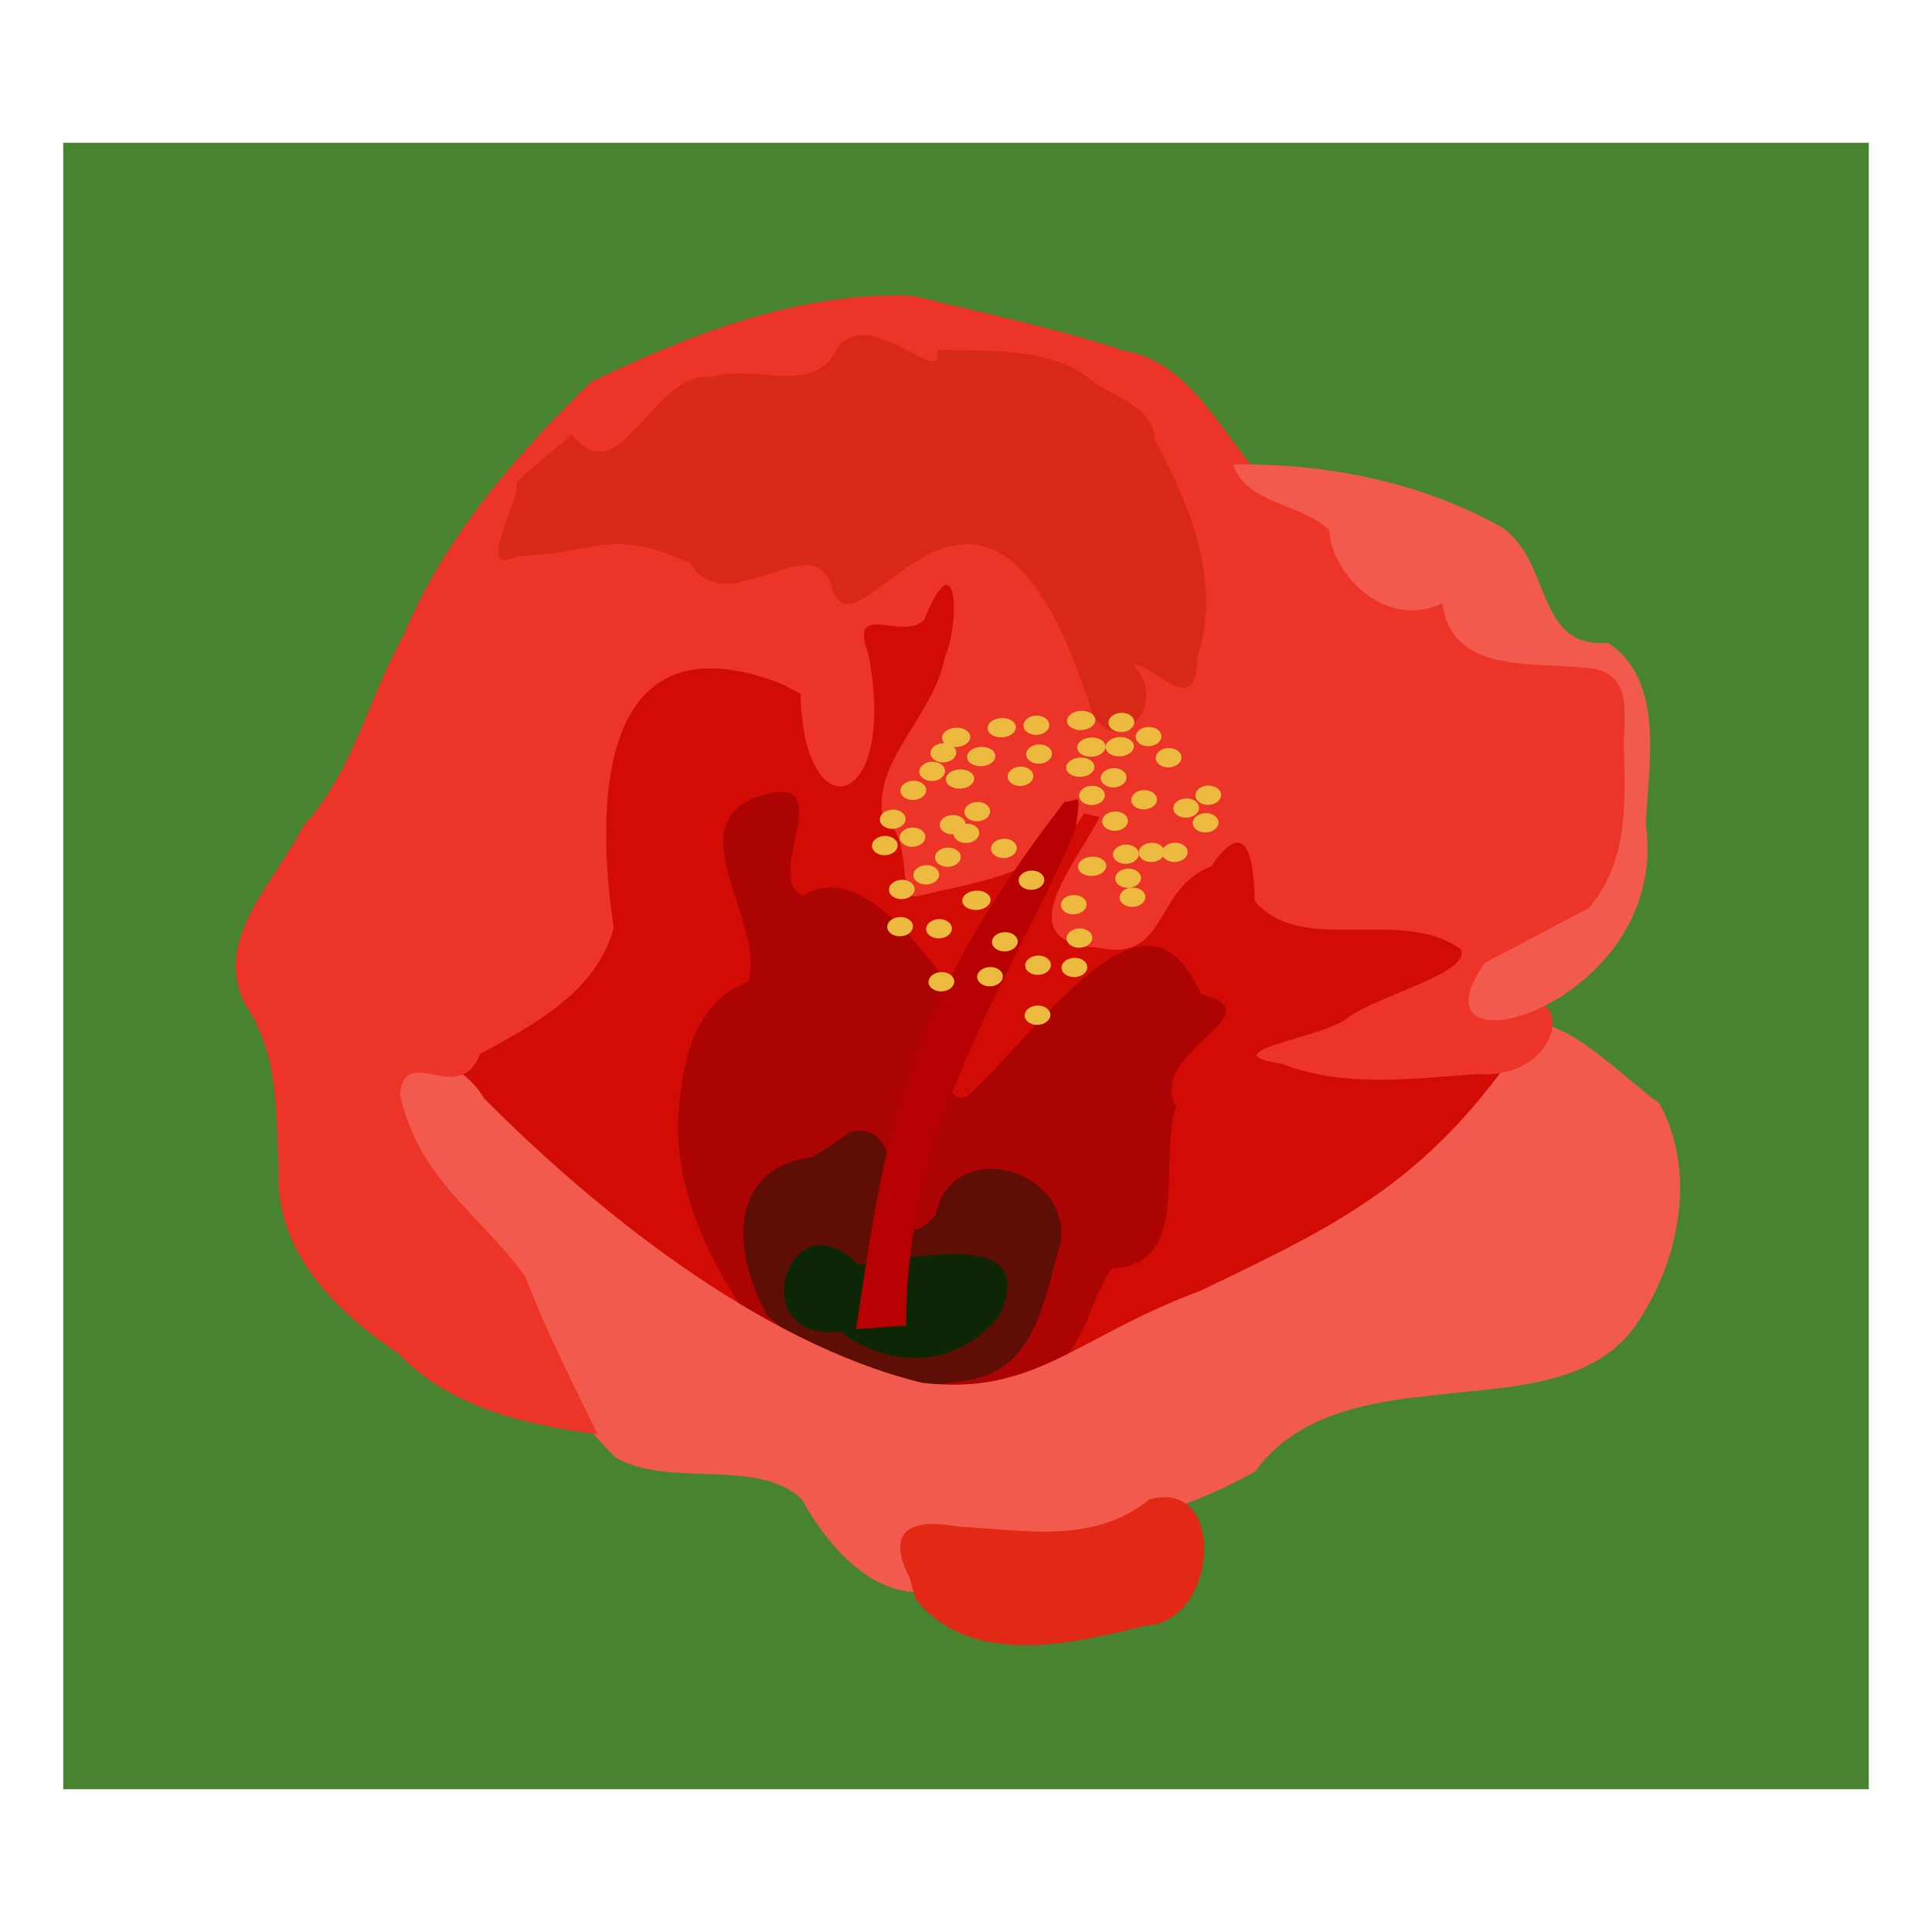
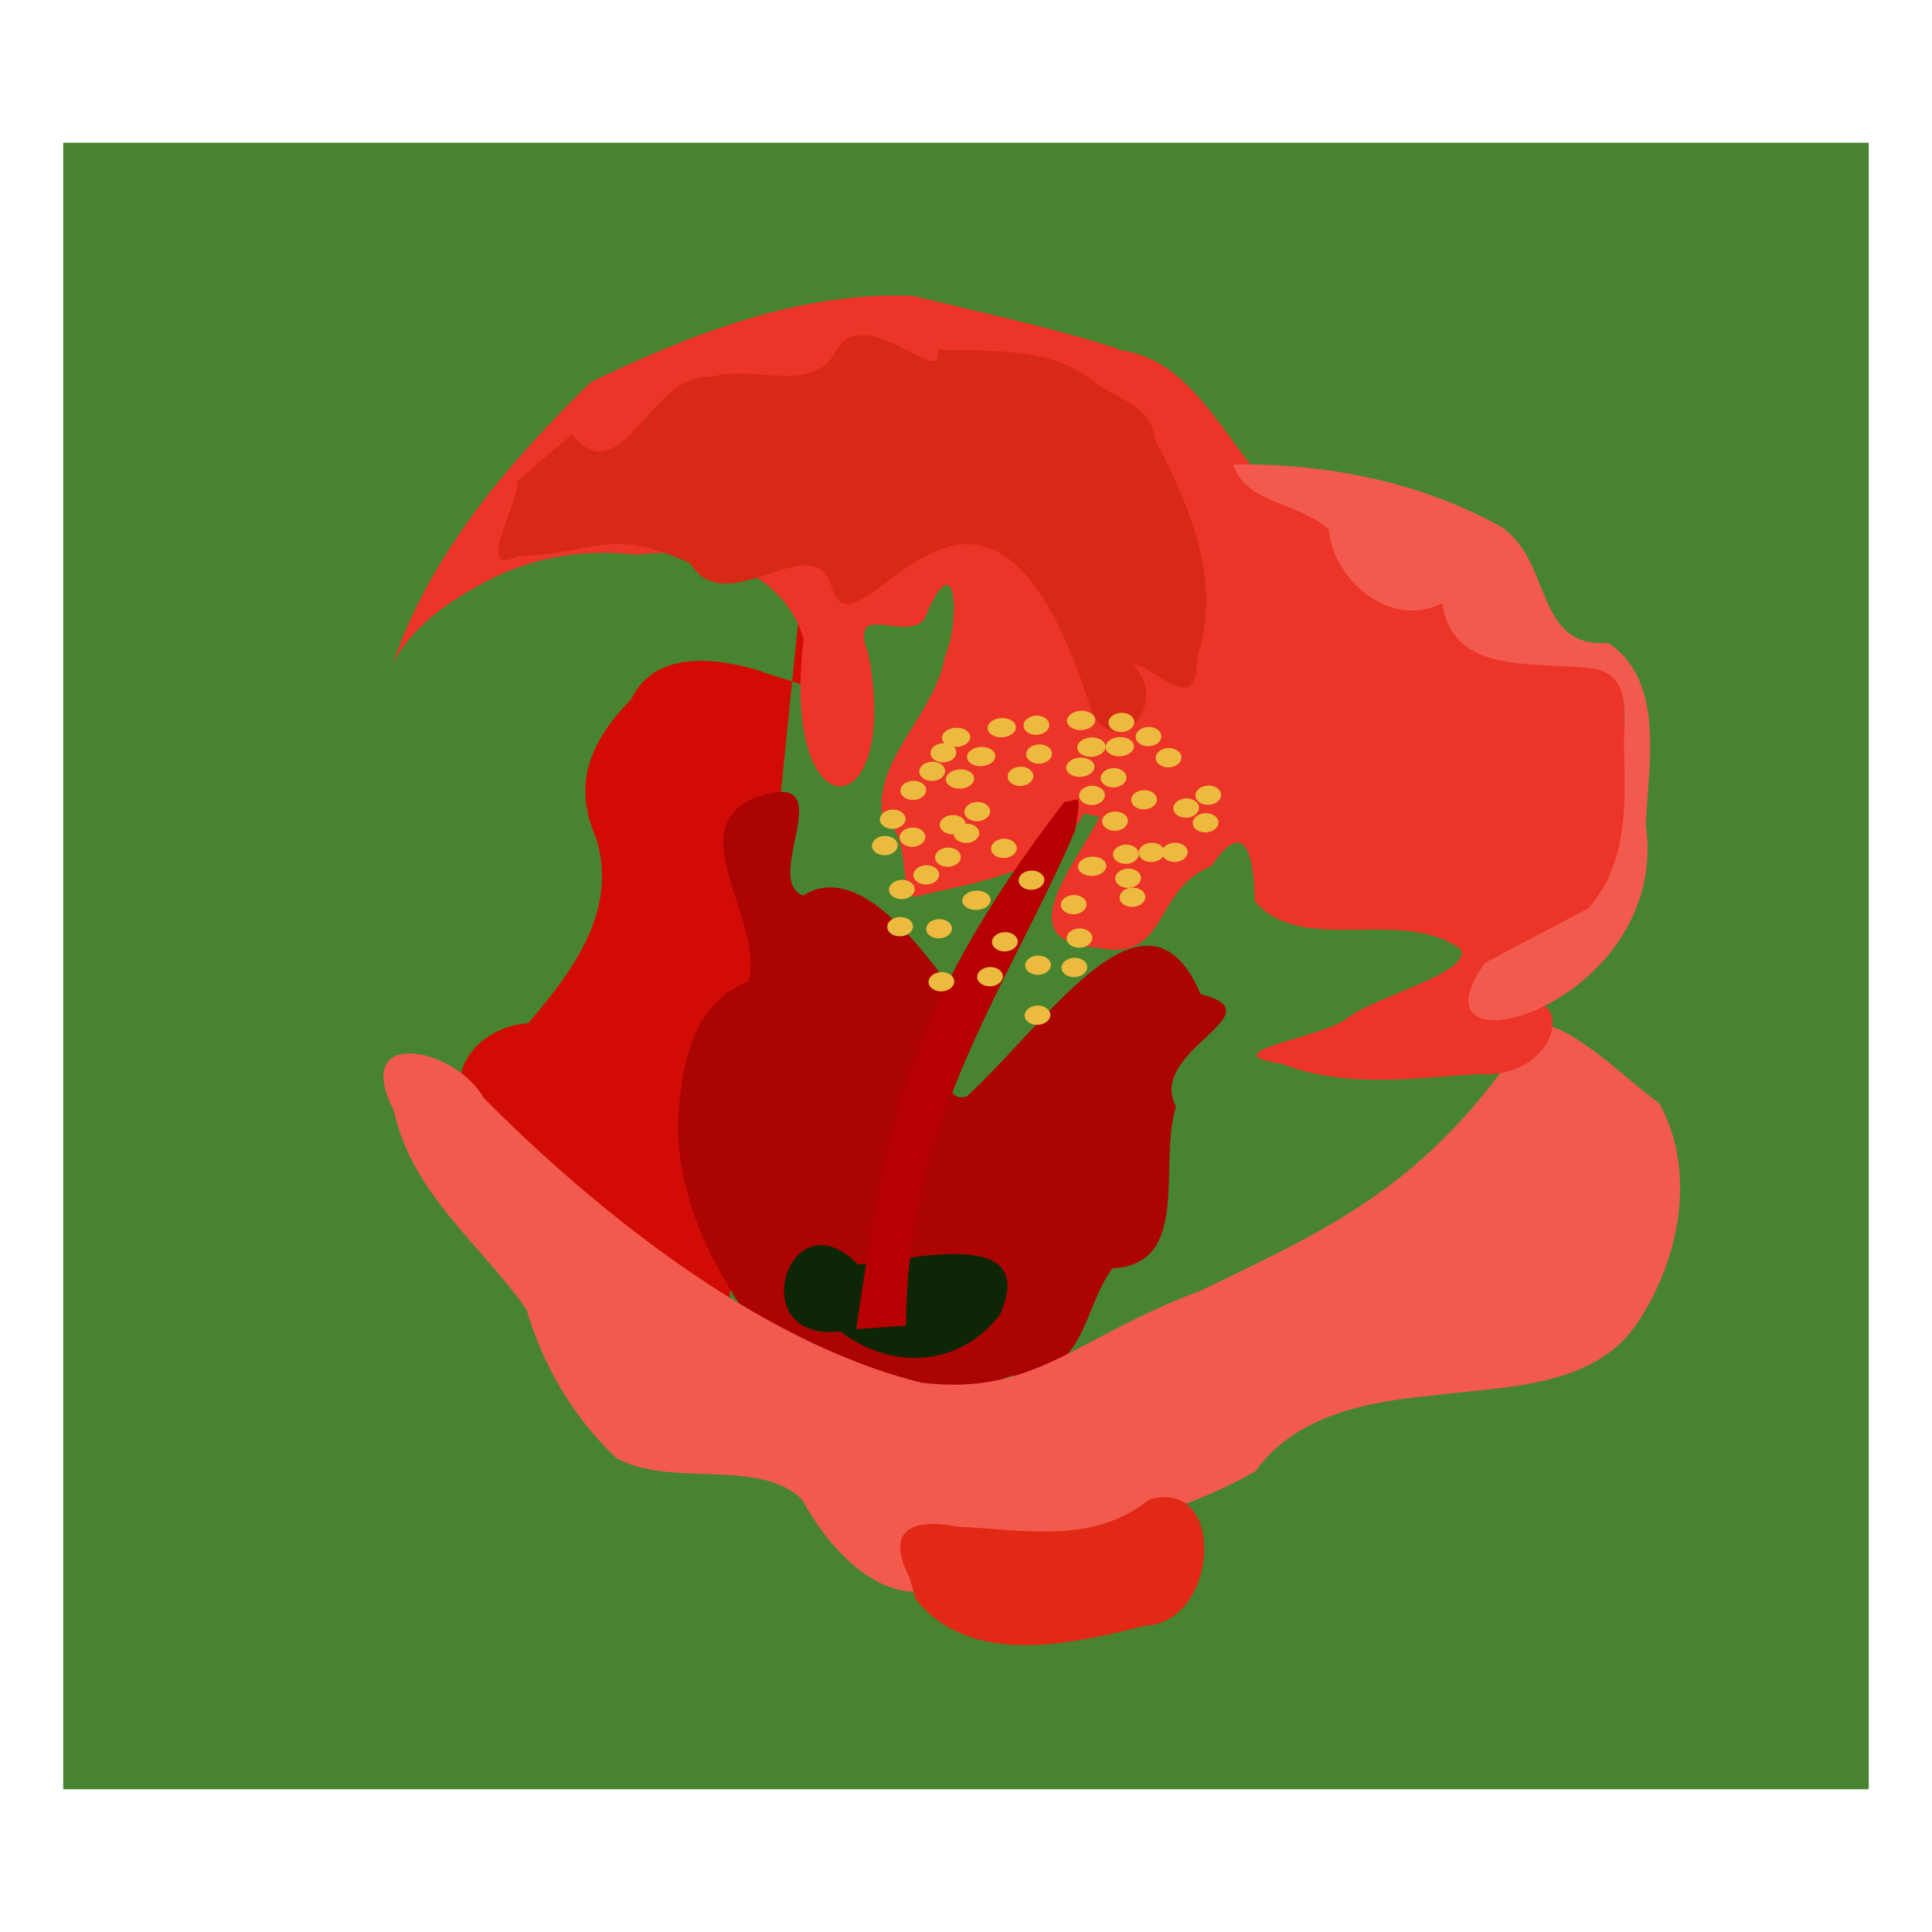
<svg xmlns="http://www.w3.org/2000/svg" width="600" height="600" viewBox="0 0 600 600">
  <path fill="#48842f" d="M19.635 44.335h560.729v511.33H19.635z" />
-   <path d="M226.51 403.756c-25.687-15.303-47.746-35.425-71.05-53.651-22.869-8.067-11.107-31.055 8.57-32.338 13.956-16.13 28.083-35.412 21.1-57.425-7.763-17.714-1.14-30.78 10.956-43.294 7.242-15.023 25.775-12.92 39.64-8.825 8.573 3.721 26.926 5.363 24.456 18.477 2.448 18.488 4.809 16.5 3.827.702v-40.285c14.796 6.19 25.734-3.334 32.774-12.934 1.535 26.866-4.93 54.671-22.148 76.164 11.604 6.209 14.915 14.174 11.217 25.572 9.33-6.45 31.98-5.183 39.625-14.563-10.408-18.817 9.288-14.92 17.763-5.786 3.256 14.09-6.378 18.498-13.036 24.688 9.393 9.334 23.876 16.75 23.697-1.083 13.12-9.674 27.488-17.777 41.047-26.958-11.741 16.672-2.293 41.268 20.643 27.798 15.15-.309 42.986 11.396 46.649 16.915-16.615 8.069-31.186 22.2-49.442 25.927-8.631.637-27.255.152-8.642 7.97 21.178 5.986 44.476-5.348 65.169-.451-8.368 21.455-25.358 36.478-43.6 50.21-20.212 16.155-47.313 20.07-70.662 30.514-22.097 5.315-41.463 22.881-63.986 23.007-16.309-6.555-37.922-3.03-50.445-16.626l-14.122-13.725z" fill="#d20c05" />
+   <path d="M226.51 403.756c-25.687-15.303-47.746-35.425-71.05-53.651-22.869-8.067-11.107-31.055 8.57-32.338 13.956-16.13 28.083-35.412 21.1-57.425-7.763-17.714-1.14-30.78 10.956-43.294 7.242-15.023 25.775-12.92 39.64-8.825 8.573 3.721 26.926 5.363 24.456 18.477 2.448 18.488 4.809 16.5 3.827.702v-40.285l-14.122-13.725z" fill="#d20c05" />
  <path d="M232.402 304.776c5.237-18.576-21.053-46.848 1.521-56.839 29.26-10.812 2.1 25.14 15.484 30.202 16.49-10.515 34.823 14.14 43.643 25.495 4.132 10.042-4.155 40.601 7.263 36.82 25.182-23.016 55.667-71.24 72.561-31.698 24.58 6.148-16.934 17.304-7.654 34.92-5.621 17.92 4.929 48.982-19.788 50.22-9.534 13.128-8.266 34.03-31.423 33.37-13.355 5.382-27.184 5.804-40.385.423-15.974-4.603-34.453-6.774-43.767-22.328-12.77-19.442-21.43-41.542-18.85-63.395 1.666-14.11 4.945-30.673 21.395-37.19z" fill="#ab0402" />
-   <path d="M263.832 351.66c21.309-5.999 9.731 45.704 26.82 25.484 4.785-24.183 42.113-14.652 38.754 8.807-5.22 16.36-6.934 41.26-31.95 43.074-22.088 4.407-43.438-6.125-59.167-20.51-10.207-17.9-13.284-45.493 13.753-49.104 4.102-2.323 8.061-4.892 11.79-7.751z" fill="#5e0e05" />
  <path d="M260.908 413.461c-30.484 3.686-15.99-43.042 5.564-20.71 14.523-1.084 56.811-12.753 44.03 15.61-12.749 16.395-33.586 17.22-49.594 5.1z" fill="#0d2706" />
  <path d="M187.085 282.044c-.679-18.456-13.785-43.275 3.654-56.091 5.01-20.735 25.812-16.45 43.048-18.175 17.204 5.7 27.52 16.206 28.235 34.076 18.392-4.662-.446-35.962 9.603-49.922 12.012 4.662 16.718-9.043 23.728-13.534 5.138 14.768-3.463 31.97-5.285 47.442-9.226 12.294-22.38 28.831-.58 35.483-3.88 6.992-7.824 22.664 8.786 17 25.485 5.712 18.96-45.477 42.01-27.958 8.994 4.84-.438 27.252 1.928 27.506-7.786 29.13 27.26-5.7 34.237-14.127 5.862-8.673 27.645-18.362 15.737-.222-12.652 27.071 19.84 17.645 34.643 12.84 2.886 17.885 39.487 8.609 37.744 20.987-19.583 8.971-36.286 27.752-58.846 27.885-26.442 2.578 20.097 13.349 31.18 5.223l35.97-4.37c-4.982 18.432-16.245 34.466-32.073 45.693-19.813 20.054-50.54 21.526-74.113 35.91-22.435 13.341-47.168 23.756-72.931 28.517-15.46-5.404-30.922-11.468-46.401-17.116-11.403-14.08-30.089-21.046-44.845-31.66-21.898-13.901-42.984-29.164-61.872-46.796-4.04-27.234 45.848-22.63 38.127-52.965-1.324-5.478 3.642-7.294 8.316-5.626z" fill="none" />
  <path d="M150.255 341.022c-8.879-15.814-41.377-22.441-27.946 3.9 5.57 25.773 27.064 41.535 41.186 61.756 5.2 17.473 14.411 33.304 27.826 46.057 16.529 9.49 44.27-.171 57.669 12.871 9.852 17.894 29.38 38.742 51.107 23.491 29.44-11.99 62.247-16.273 89.834-32.227 12.444-17.425 34.641-21.552 55.173-23.52 21.524-2.723 48.766-2.28 62.527-21.234 13.82-19.736 19.607-47.913 7.688-69.46-11.64-8.441-25.985-23.856-38.591-25.046-31.227 48.668-59.482 61.92-103.909 83.241-39.163 14.612-51.224 32.698-86.442 28.59-51.298-12.513-102.986-55.011-136.122-88.419z" fill="#f35a4e" />
  <path d="M284.298 496.574c17.079 21.316 48.217 14.17 71.19 8.333 22.98-.706 25.814-46.207 1.425-39.22-17.543 14.082-38.697 9.405-59.332 8.432-15.965-2.98-22.26 2.031-15.036 15.968l1.753 6.487z" fill="#e12915" />
-   <path d="M185.623 445.428c-22.695-2.945-45.878-8.282-62.065-25.26-19.68-13.064-38.344-31.937-37.01-56.778-.858-17.804.149-35.5-10.16-51.117-10.921-20.154 9.14-38.354 17.696-55.61 17.924-19.5 21.397-46.631 36.527-67.648 15.122-13.2 37.124-16.19 56.623-18.293 19.479.404 45.926-1.443 59.7 14.518 7.347 8.65 22.109 43.017-3.508 27.409-59.5-23.555-58.155 40.444-52.824 75.432-5.244 19.75-24.56 30.08-41.46 39.193-6.632 16.89-23.04-3.692-24.965 12.479 6.003 26.684 23.705 35.966 38.954 56.679 6.47 16.805 14.522 32.831 22.492 48.996z" fill="#ec3429" />
  <path d="M122.032 206.035c11.677-34.176 35.833-62.324 61.52-87.419 30.894-14.814 64.785-28.191 99.867-26.742 21.294 5.15 42.902 9.751 63.75 16.399 12.72 15.253 24.258 31.514 28.614 51.026 4.672 22.622 1.473 47.529-5.254 69.7-5.377 16.61-14.12 29.618-33.825 23.553-10.996 18.967-31.988 20.95-52.54 25.945-5.679-1.127-.406-18.376-10.059-24.782-3.16-17.425 16.213-31.888 19.263-49.495 4.99-11.364 3.859-37.083-6.344-11.775-6.457 6.936-23.721-6.34-17.345 10.607 10.448 54.21-27.516 57.125-20.113-4.582-6.457-21.981-31.384-28.737-52.31-26.195-17.13-2.066-34.02 1.172-48.885 9.734-10.48 5.738-20.868 13.373-26.339 24.026z" fill="#ec3429" />
  <path d="M345.608 108.56c32.54 1.766 39.51 49.844 65.59 50.217 16.228-1.726 13.9 8.25 11.477 18.764 9.993-3.107 11.293 2.337 13.15 7.948 15.556-15.563 32.765-4.518 28.457 9.417 7.096 3.17 6.19 6.145 14.214 5.925 13.366-6.354 25.913 7.023 25.932 19.596-.045 20.664 2.965 43.035-5.427 62.25-13.054 10.092-41.322 11.808-36.869 33.24 28.808-17.878 25.576 19.828-3.266 17.64-20.21 1.346-41.257 4.406-60.655-3.142-24.021-3.751 13.725-8.113 20.697-14.593 9.424-6.801 37.99-13.725 34.797-20.976-18.393-13.54-49.372 2.314-64.04-15.022-.259-12.43-2.27-27.396-13.497-10.77-18.224 6.938-13.139 30.188-35.397 25.22-31.247-1.764-1.629-30.935 2.765-45.377 9.735-8.13 16.322-14.732 26.056-22.863-.174-19.938 5.008-41.627 3.396-61.422-3.822-16.935-16.085-42.047-27.38-56.052z" fill="#ec3429" />
  <path d="M382.973 144.234c28.821-.41 58.198 5.4 83.334 19.449 15.886 10.824 10.257 37.769 33.123 35.97 17.812 11.76 12.466 38.028 11.691 56.419 7.962 56.574-76.149 79.81-49.991 42.965l32.213-16.993c12.419-14.31 11.481-33.167 10.964-50.627.098-9.98 2.838-23.328-12.118-24.039-18.306-1.747-41.184 1.446-44.266-20.035-16.971 8.325-34.17-8.216-35.186-22.749-8.63-8.526-25.715-7.818-29.764-20.36z" fill="#f35a4e" />
  <path d="M177.583 134.999c15.794 19.038 24.373-19.838 43.557-17.952 13.533-3.942 30.745 5.508 38.203-7.464 8.74-17.191 34.102 12.31 31.823-1.048 15.634.778 34.534-1.13 47.804 9.506 6.952 5.696 18.799 7.646 19.538 18.05 11.054 21.212 21.117 44.331 13.227 68.288.204 19.807-14.259 1.216-19.94 2.02 12.194 11.914-5.464 31.136-12.925 14.05-33.818-107.581-73.79-8.066-80.87-39.219-6.154-17.29-32.631 12.086-43.64-6.299-25.408-11.536-28.256-2.967-53.589-2.283-14.48 7.504 2.165-19.913-.513-22.792 5.658-5.08 11.525-9.932 17.325-14.857z" fill="#d72915" />
  <g>
    <path d="M265.877 412.783l15.543-1.105c.015-63.53 32.098-106.06 52.535-153.926 2.076-13.68.77-8.39-3.316-8.8-51.662 66.87-55.992 105.705-64.762 163.83z" fill="#b60002" />
    <g fill="#ecba3e">
      <path d="M326.192 314.995c.153 1.647-1.508 3.11-3.709 3.266-2.2.156-4.109-1.052-4.262-2.7-.153-1.647 1.507-3.11 3.708-3.266 2.2-.156 4.109 1.052 4.262 2.699M337.651 300.169c.153 1.647-1.507 3.11-3.708 3.266-2.201.156-4.11-1.052-4.262-2.7-.153-1.647 1.507-3.11 3.708-3.266 2.2-.156 4.108 1.052 4.262 2.699M339.21 291.05c.154 1.648-1.506 3.11-3.707 3.266-2.201.157-4.11-1.052-4.262-2.7-.153-1.647 1.507-3.109 3.708-3.265 2.2-.157 4.108 1.051 4.262 2.698M326.354 299.47c.153 1.648-1.507 3.11-3.708 3.266-2.201.157-4.11-1.052-4.262-2.7-.153-1.647 1.507-3.109 3.708-3.265 2.2-.157 4.108 1.051 4.262 2.698M311.441 303.032c.153 1.647-1.507 3.11-3.708 3.266-2.2.157-4.11-1.052-4.262-2.7-.153-1.647 1.507-3.11 3.708-3.266 2.2-.156 4.108 1.052 4.262 2.699M316.05 292.196c.154 1.647-1.506 3.11-3.707 3.266-2.201.156-4.11-1.053-4.263-2.7-.153-1.647 1.507-3.11 3.708-3.266 2.2-.156 4.109 1.052 4.263 2.699M296.344 304.605c.153 1.648-1.507 3.11-3.708 3.266-2.201.157-4.11-1.052-4.263-2.7-.153-1.647 1.507-3.109 3.708-3.265 2.2-.157 4.109 1.051 4.263 2.698M295.617 288.143c.153 1.648-1.507 3.11-3.708 3.266-2.201.157-4.11-1.052-4.263-2.7-.153-1.647 1.508-3.109 3.709-3.265 2.2-.157 4.108 1.051 4.262 2.698M283.523 287.501c.153 1.648-1.507 3.11-3.708 3.266-2.201.157-4.11-1.052-4.263-2.7-.153-1.647 1.507-3.109 3.708-3.265 2.2-.157 4.109 1.051 4.263 2.698M324.311 273.065c.153 1.648-1.507 3.11-3.708 3.266-2.2.157-4.109-1.052-4.262-2.7-.153-1.647 1.507-3.109 3.708-3.265 2.2-.157 4.108 1.051 4.262 2.698M337.444 280.667c.153 1.647-1.507 3.11-3.708 3.266-2.2.157-4.11-1.052-4.262-2.7-.153-1.647 1.507-3.11 3.708-3.266 2.2-.156 4.108 1.052 4.262 2.699M355.684 278.37c.153 1.647-1.508 3.11-3.709 3.266-2.2.157-4.109-1.052-4.262-2.7-.153-1.647 1.507-3.11 3.708-3.266 2.2-.156 4.109 1.052 4.262 2.699" />
      <path d="M354.332 272.461c.153 1.647-1.507 3.11-3.708 3.266-2.2.157-4.109-1.052-4.262-2.7-.153-1.647 1.507-3.11 3.708-3.266 2.2-.156 4.108 1.052 4.262 2.699M353.64 265.004c.153 1.647-1.507 3.11-3.708 3.266-2.201.156-4.11-1.052-4.263-2.7-.153-1.647 1.507-3.11 3.708-3.266 2.2-.156 4.109 1.052 4.263 2.699M368.83 264.425c.153 1.647-1.508 3.11-3.709 3.266-2.2.156-4.109-1.052-4.262-2.7-.153-1.647 1.507-3.11 3.708-3.266 2.2-.156 4.109 1.052 4.262 2.699M378.406 255.237c.153 1.648-1.507 3.11-3.708 3.266-2.201.157-4.11-1.052-4.262-2.7-.153-1.647 1.507-3.109 3.708-3.265 2.2-.157 4.108 1.051 4.262 2.698M350.279 254.734c.153 1.647-1.507 3.11-3.708 3.266-2.201.156-4.11-1.052-4.263-2.7-.153-1.647 1.508-3.11 3.709-3.266 2.2-.156 4.108 1.052 4.262 2.699M372.365 250.662c.153 1.648-1.507 3.11-3.708 3.267-2.201.156-4.11-1.053-4.262-2.7-.153-1.647 1.507-3.11 3.708-3.266 2.2-.157 4.108 1.052 4.262 2.698M343.117 246.736c.153 1.647-1.507 3.11-3.708 3.266-2.2.156-4.109-1.052-4.262-2.7-.153-1.647 1.507-3.11 3.708-3.266 2.2-.156 4.109 1.052 4.262 2.699M379.215 246.673c.153 1.647-1.507 3.11-3.708 3.266-2.201.156-4.11-1.052-4.262-2.7-.153-1.647 1.507-3.11 3.708-3.266 2.2-.156 4.108 1.052 4.262 2.699M359.29 248.089c.152 1.647-1.508 3.11-3.709 3.266-2.201.156-4.11-1.053-4.262-2.7-.153-1.647 1.507-3.11 3.708-3.266 2.2-.156 4.108 1.052 4.262 2.699M349.829 241.255c.153 1.647-1.507 3.11-3.708 3.266-2.201.156-4.11-1.053-4.262-2.7-.153-1.647 1.507-3.11 3.708-3.266 2.2-.156 4.108 1.052 4.262 2.699M366.902 235.037c.153 1.648-1.507 3.11-3.708 3.266-2.201.157-4.11-1.052-4.262-2.7-.153-1.647 1.507-3.109 3.708-3.265 2.2-.157 4.108 1.051 4.262 2.698M360.676 228.474c.153 1.647-1.507 3.11-3.708 3.266-2.2.156-4.11-1.052-4.262-2.7-.153-1.647 1.507-3.11 3.708-3.266 2.2-.156 4.108 1.052 4.262 2.699M352.244 224.069c.153 1.647-1.507 3.11-3.708 3.266-2.201.156-4.11-1.052-4.262-2.7-.153-1.647 1.507-3.11 3.708-3.266 2.2-.156 4.108 1.052 4.262 2.699M325.85 224.944c.152 1.647-1.508 3.11-3.709 3.266-2.2.156-4.109-1.053-4.262-2.7-.153-1.647 1.507-3.11 3.708-3.266 2.2-.156 4.109 1.052 4.262 2.698M326.68 233.892c.154 1.647-1.506 3.11-3.707 3.266-2.201.157-4.11-1.052-4.263-2.7-.153-1.647 1.507-3.11 3.708-3.266 2.2-.156 4.109 1.052 4.263 2.699M320.905 240.808c.153 1.647-1.507 3.11-3.708 3.266-2.201.156-4.11-1.052-4.263-2.7-.153-1.647 1.507-3.11 3.708-3.266 2.2-.156 4.109 1.052 4.263 2.699" />
      <path d="M361.61 264.438c.153 1.647-1.507 3.11-3.708 3.266-2.201.156-4.11-1.053-4.262-2.7-.153-1.647 1.507-3.11 3.708-3.266 2.2-.156 4.108 1.052 4.262 2.699M284.055 275.954c.153 1.647-1.508 3.11-3.709 3.266-2.2.156-4.109-1.052-4.262-2.7-.153-1.647 1.507-3.11 3.708-3.266 2.2-.156 4.109 1.052 4.262 2.699M291.656 271.41c.153 1.648-1.508 3.11-3.709 3.266-2.2.157-4.109-1.052-4.262-2.7-.153-1.647 1.507-3.109 3.708-3.265 2.2-.157 4.109 1.051 4.262 2.698M298.367 265.93c.153 1.647-1.507 3.109-3.708 3.265-2.201.157-4.11-1.052-4.262-2.7-.153-1.647 1.507-3.109 3.708-3.265 2.2-.157 4.108 1.051 4.262 2.698M315.763 263.192c.153 1.647-1.507 3.11-3.708 3.266-2.2.156-4.109-1.052-4.262-2.7-.153-1.647 1.507-3.11 3.708-3.266 2.2-.156 4.108 1.052 4.262 2.699M278.776 262.317c.153 1.648-1.507 3.11-3.708 3.266-2.2.157-4.109-1.052-4.262-2.7-.153-1.647 1.507-3.109 3.708-3.265 2.2-.157 4.108 1.051 4.262 2.698M287.359 259.706c.153 1.647-1.507 3.11-3.708 3.266-2.201.156-4.11-1.053-4.262-2.7-.153-1.647 1.507-3.11 3.708-3.266 2.2-.156 4.108 1.052 4.262 2.699M281.226 254.136c.153 1.648-1.508 3.11-3.708 3.266-2.201.157-4.11-1.052-4.263-2.7-.153-1.647 1.507-3.109 3.708-3.265 2.2-.157 4.109 1.051 4.263 2.698M299.835 255.817c.153 1.647-1.508 3.11-3.709 3.266-2.2.156-4.109-1.053-4.262-2.7-.153-1.647 1.507-3.11 3.708-3.266 2.2-.156 4.109 1.052 4.262 2.698M307.482 251.77c.153 1.648-1.507 3.11-3.708 3.266-2.201.157-4.11-1.052-4.263-2.7-.153-1.647 1.507-3.109 3.708-3.265 2.2-.157 4.109 1.051 4.263 2.698" />
      <path d="M304.097 258.516c.153 1.648-1.507 3.11-3.708 3.266-2.201.157-4.11-1.052-4.263-2.7-.153-1.647 1.508-3.109 3.709-3.265 2.2-.157 4.108 1.051 4.262 2.698M287.614 245.175c.153 1.648-1.507 3.11-3.708 3.266-2.201.157-4.11-1.052-4.262-2.7-.154-1.647 1.507-3.109 3.708-3.265 2.2-.157 4.108 1.051 4.262 2.698M293.482 239.254c.153 1.647-1.507 3.11-3.708 3.266-2.2.156-4.11-1.053-4.262-2.7-.153-1.647 1.507-3.11 3.708-3.266 2.2-.156 4.108 1.052 4.262 2.699M296.96 233.502c.152 1.647-1.508 3.11-3.709 3.266-2.2.156-4.109-1.052-4.262-2.7-.153-1.647 1.507-3.11 3.708-3.266 2.2-.156 4.108 1.052 4.262 2.699" />
      <path d="M301.326 228.688c.153 1.647-1.686 3.122-4.107 3.294-2.42.172-4.507-1.024-4.66-2.671-.153-1.647 1.685-3.122 4.106-3.294 2.42-.172 4.507 1.023 4.66 2.67M302.527 241.614c.153 1.647-1.686 3.122-4.107 3.294-2.421.172-4.508-1.024-4.66-2.671-.154-1.648 1.685-3.123 4.106-3.295 2.42-.172 4.507 1.024 4.66 2.67M309.1 234.641c.153 1.647-1.686 3.122-4.107 3.294-2.421.172-4.508-1.024-4.66-2.671-.154-1.647 1.685-3.122 4.106-3.294 2.42-.172 4.507 1.023 4.66 2.67M307.63 279.283c.153 1.647-1.685 3.122-4.106 3.294-2.421.172-4.508-1.024-4.661-2.671-.153-1.648 1.686-3.123 4.107-3.295 2.42-.172 4.506 1.024 4.66 2.67M343.555 268.723c.153 1.648-1.685 3.122-4.106 3.295-2.421.172-4.508-1.024-4.661-2.672-.153-1.647 1.685-3.122 4.106-3.294 2.42-.172 4.507 1.023 4.661 2.67M343.326 231.708c.153 1.648-1.686 3.123-4.107 3.295-2.42.172-4.507-1.024-4.66-2.672-.153-1.647 1.685-3.122 4.106-3.294 2.42-.172 4.507 1.023 4.661 2.67M340.15 223.427c.153 1.647-1.686 3.122-4.107 3.294-2.42.172-4.507-1.024-4.66-2.671-.154-1.647 1.685-3.122 4.106-3.294 2.42-.172 4.507 1.023 4.66 2.67M315.488 225.68c.153 1.647-1.686 3.122-4.107 3.294-2.42.172-4.507-1.024-4.66-2.671-.154-1.647 1.685-3.122 4.106-3.294 2.42-.172 4.507 1.023 4.66 2.67M352.14 231.583c.153 1.647-1.686 3.122-4.107 3.294-2.421.172-4.508-1.024-4.66-2.671-.154-1.648 1.685-3.123 4.106-3.295 2.42-.172 4.507 1.024 4.66 2.67M339.895 237.957c.153 1.648-1.686 3.123-4.107 3.295-2.42.172-4.507-1.024-4.66-2.672-.153-1.647 1.685-3.122 4.106-3.294 2.42-.172 4.507 1.023 4.66 2.67" />
    </g>
  </g>
</svg>